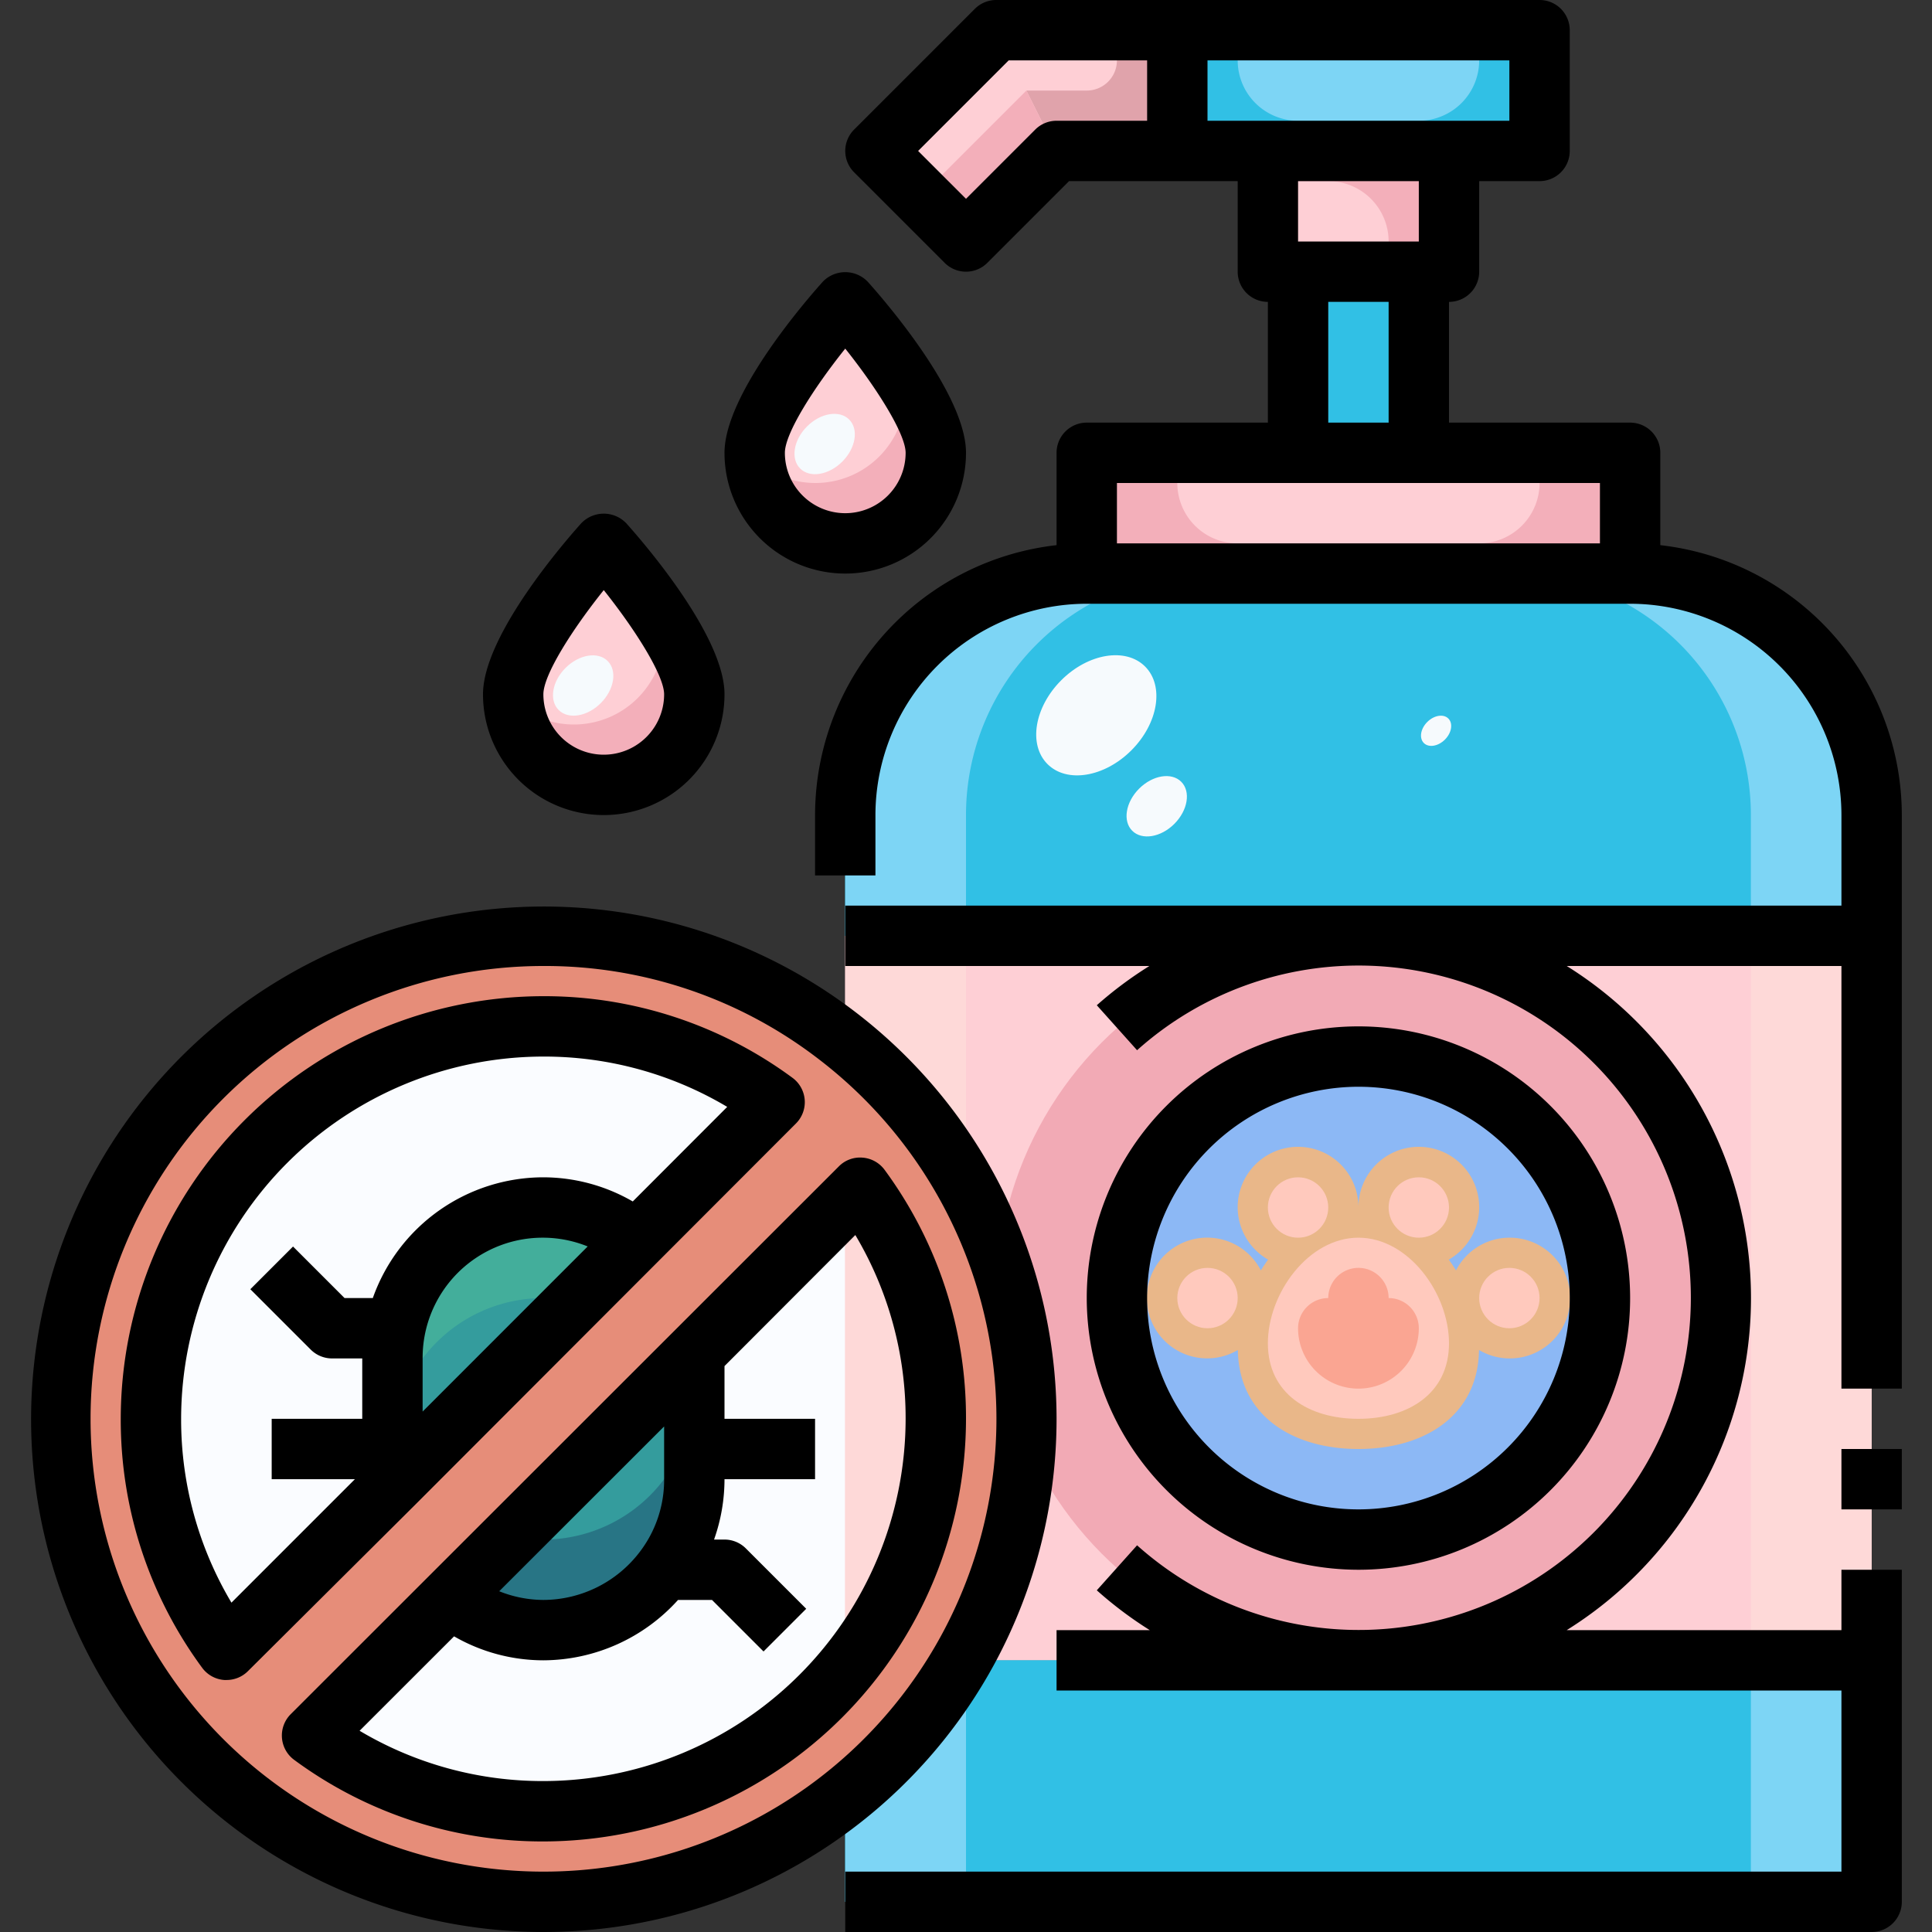
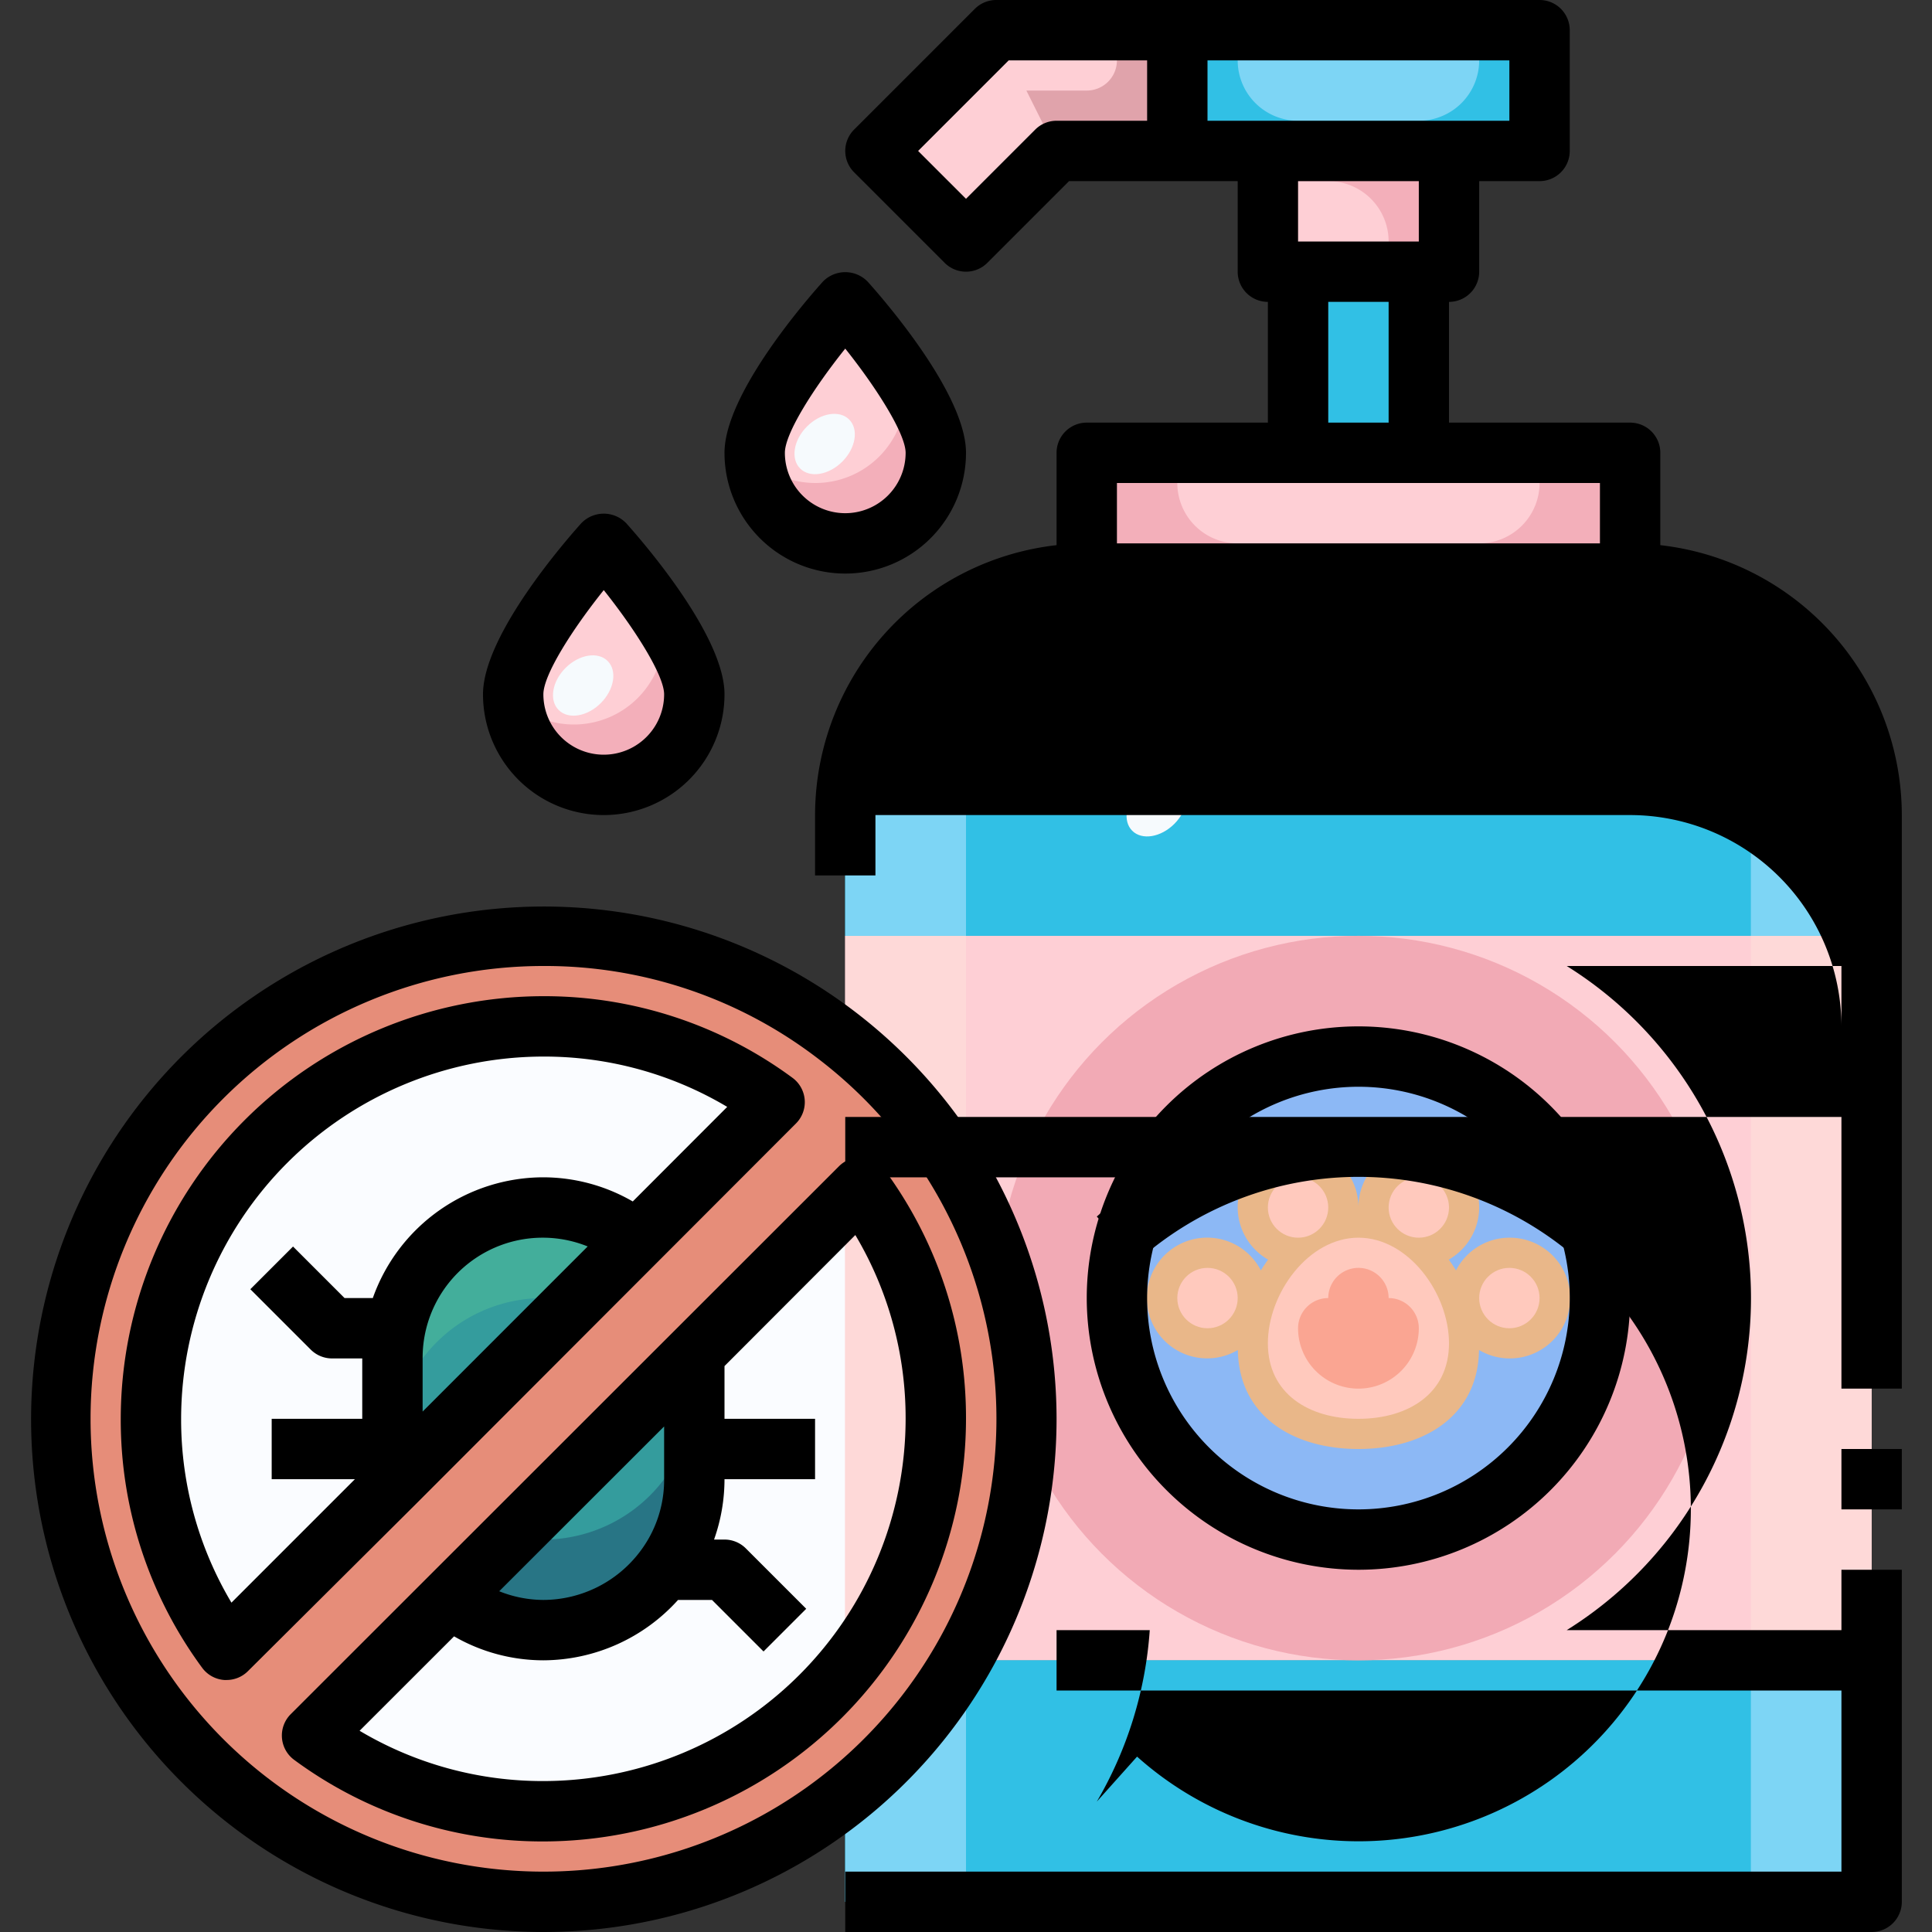
<svg xmlns="http://www.w3.org/2000/svg" viewBox="0 0 64 64">
  <rect x="0" y="0" width="64" height="64" fill="#333333" stroke="none" />
  <title>21-anti flea</title>
  <g id="_21-anti_flea" data-name="21-anti flea">
    <circle cx="18" cy="47" r="13" style="fill:#fafcff" />
    <rect x="28" y="31" width="34" height="24" style="fill:#fecfd5" />
    <polygon points="36 15 36 19 54 19 54 15 47 15 43 15 36 15" style="fill:#fecfd5" />
    <polygon points="29 5 32 8 35 5 39 5 39 1 33 1 29 5" style="fill:#fecfd5" />
    <polygon points="42 5 42 9 43 9 47 9 48 9 48 5 42 5" style="fill:#fecfd5" />
-     <polygon points="39 1 39 5 42 5 48 5 51 5 51 1 39 1" style="fill:#7dd5f5" />
    <rect x="43" y="9" width="4" height="6" style="fill:#31c0e5" />
    <polygon points="28 59 28 63 62 63 62 55 28 55 28 59" style="fill:#31c0e5" />
    <path d="M28,27v4H62V27a8,8,0,0,0-8-8H36A8,8,0,0,0,28,27Z" style="fill:#31c0e5" />
    <circle cx="45" cy="43" r="12" style="fill:#e68d79" />
    <circle cx="45" cy="43" r="8" style="fill:#af7a58" />
    <path d="M23,49a4.941,4.941,0,0,1-1,3,5,5,0,0,1-7,1l-.08-.08,8-8L23,45v4Z" style="fill:#80dbff" />
    <path d="M18,40a4.985,4.985,0,0,1,3,1l.09.09-8,8L13,49V45A5,5,0,0,1,18,40Z" style="fill:#80dbff" />
    <path d="M31,15a3,3,0,0,1-6,0c0-1.66,3-5,3-5S31,13.34,31,15Z" style="fill:#fecfd5" />
    <path d="M23,23a3,3,0,0,1-6,0c0-1.66,3-5,3-5S23,21.34,23,23Z" style="fill:#fecfd5" />
    <rect x="13" y="40" width="10" height="14" rx="5" ry="5" style="fill:#349c9d" />
    <path d="M18,51a5,5,0,0,1-5-5v3a5,5,0,0,0,10,0V46A5,5,0,0,1,18,51Z" style="fill:#287585" />
    <path d="M18,40a5,5,0,0,0-5,5v3a5,5,0,0,1,10,0V45A5,5,0,0,0,18,40Z" style="fill:#43ae9b" />
    <rect x="28" y="31" width="34" height="24" style="fill:#fecfd5" />
    <polygon points="36 15 36 19 54 19 54 15 47 15 43 15 36 15" style="fill:#fecfd5" />
-     <polygon points="29 5 32 8 35 5 39 5 39 1 33 1 29 5" style="fill:#fecfd5" />
    <polygon points="42 5 42 9 43 9 47 9 48 9 48 5 42 5" style="fill:#fecfd5" />
    <path d="M17,23a3,3,0,0,0,6,0c0-1.66-3-5-3-5S17,21.34,17,23Z" style="fill:#fecfd5" />
    <path d="M25,15a3,3,0,0,0,6,0c0-1.66-3-5-3-5S25,13.34,25,15Z" style="fill:#fecfd5" />
    <polygon points="39 1 39 5 42 5 48 5 51 5 51 1 39 1" style="fill:#7dd5f5" />
    <polygon points="28 59 28 63 62 63 62 55 28 55 28 59" style="fill:#31c0e5" />
    <path d="M28,27v4H62V27a8,8,0,0,0-8-8H36A8,8,0,0,0,28,27Z" style="fill:#31c0e5" />
    <circle cx="45" cy="43" r="12" style="fill:#f2aab5" />
    <circle cx="45" cy="43" r="8" style="fill:#8cb8f5" />
    <path d="M44,15h2V11a1,1,0,0,0-1-1h0a1,1,0,0,0-1,1Z" style="fill:#7dd5f5" />
    <rect x="43" y="9" width="4" height="6" style="fill:#31c0e5" />
    <path d="M30,13a2.081,2.081,0,0,0-.082-.513A5.519,5.519,0,0,1,31,15a2.993,2.993,0,0,1-5.976.244A2.989,2.989,0,0,0,30,13Z" style="fill:#f3afba" />
    <path d="M22,21a2.081,2.081,0,0,0-.082-.513A5.519,5.519,0,0,1,23,23a2.993,2.993,0,0,1-5.976.244A2.989,2.989,0,0,0,22,21Z" style="fill:#f3afba" />
    <rect x="58" y="31" width="4" height="24" style="fill:#fed9d8" />
    <rect x="28" y="31" width="4" height="24" style="fill:#fed9d8" />
    <rect x="58" y="55" width="4" height="8" style="fill:#7dd5f5" />
    <rect x="28" y="55" width="4" height="8" style="fill:#7dd5f5" />
    <path d="M32,27v4H28V27a8,8,0,0,1,8-8h4A8,8,0,0,0,32,27Z" style="fill:#7dd5f5" />
    <path d="M58,27a8,8,0,0,0-8-8h4a8,8,0,0,1,8,8v4H58Z" style="fill:#7dd5f5" />
    <path d="M54,15H51v1a2,2,0,0,1-2,2H41a2,2,0,0,1-2-2V15H36v4H54Z" style="fill:#f3afba" />
    <path d="M46,9V8a2,2,0,0,0-2-2H42V5h6V9Z" style="fill:#f3afba" />
    <path d="M49,1V2a2,2,0,0,1-2,2H43a2,2,0,0,1-2-2V1H39V5H51V1Z" style="fill:#31c0e5" />
    <polygon points="33 1 34 3 30.5 6.5 29 5 33 1" style="fill:#fecfd5" />
    <path d="M36,3a1,1,0,0,0,1-1V1h2V5H35L34,3Z" style="fill:#e0a3ab" />
-     <polygon points="35 5 32 8 30.5 6.5 34 3 35 5" style="fill:#f3afba" />
    <ellipse cx="36.316" cy="23.695" rx="2.286" ry="1.642" transform="translate(-6.121 32.605) rotate(-44.98)" style="fill:#f6fafd" />
    <ellipse cx="38.318" cy="26.708" rx="1.148" ry="0.825" transform="translate(-7.665 34.902) rotate(-44.98)" style="fill:#f6fafd" />
    <ellipse cx="19.318" cy="22.708" rx="1.148" ry="0.825" transform="translate(-10.398 20.301) rotate(-44.98)" style="fill:#f6fafd" />
    <ellipse cx="27.318" cy="14.708" rx="1.148" ry="0.825" transform="translate(-2.402 23.615) rotate(-44.98)" style="fill:#f6fafd" />
    <ellipse cx="47.573" cy="24.208" rx="0.574" ry="0.413" transform="translate(-3.19 40.712) rotate(-44.98)" style="fill:#f6fafd" />
    <path d="M50,41a1.993,1.993,0,0,0-1.768,1.084c-.075-.123-.154-.242-.239-.358A2,2,0,1,0,45,40a2,2,0,1,0-2.993,1.726c-.085.116-.164.235-.239.358a2,2,0,1,0-.762,2.636C41.036,46.892,42.81,48,45,48s3.964-1.108,3.994-3.28A2,2,0,1,0,50,41Z" style="fill:#e9b789" />
    <circle cx="47" cy="40" r="1" style="fill:#ffc9bd" />
    <circle cx="43" cy="40" r="1" style="fill:#ffc9bd" />
    <circle cx="50" cy="43" r="1" style="fill:#ffc9bd" />
    <circle cx="40" cy="43" r="1" style="fill:#ffc9bd" />
    <path d="M48,44.5c0,1.657-1.343,2.5-3,2.5s-3-.843-3-2.5S43.343,41,45,41,48,42.843,48,44.5Z" style="fill:#ffc9bd" />
    <path d="M46,43a1,1,0,0,0-2,0,1,1,0,0,0-1,1,2,2,0,0,0,4,0A1,1,0,0,0,46,43Z" style="fill:#faa592" />
    <path d="M31,47a12.893,12.893,0,0,0-2.51-7.66l-5.57,5.58-8,8-4.58,4.57A12.986,12.986,0,0,0,31,47ZM18,63a15.984,15.984,0,1,1,14.07-8.37A16,16,0,0,1,18,63Zm7.66-26.49A12.986,12.986,0,0,0,7.51,54.66l5.58-5.57,8-8Z" style="fill:#e68d79" />
    <path d="M32.949,55.106A17.058,17.058,0,0,0,35,47a16.985,16.985,0,1,0-2.051,8.106ZM18,62a15,15,0,0,1,0-30,14.848,14.848,0,0,1,9.14,3.1h0A15,15,0,0,1,18,62Z" />
    <path d="M13.8,49.8,26.368,37.216a1,1,0,0,0-.116-1.512A13.842,13.842,0,0,0,18,33,14.015,14.015,0,0,0,4,47a13.846,13.846,0,0,0,2.7,8.252,1,1,0,0,0,.73.4c.025,0,.05,0,.076,0a1,1,0,0,0,.706-.292L13.8,49.8Zm.2-3.04V45a3.977,3.977,0,0,1,5.468-3.71ZM7.667,53.09A11.853,11.853,0,0,1,6,47,12.013,12.013,0,0,1,18,35a11.85,11.85,0,0,1,6.09,1.667L20.961,39.8A5.936,5.936,0,0,0,18,39a6,6,0,0,0-5.65,4h-.936L9.707,41.293,8.293,42.707l2,2A1,1,0,0,0,11,45h1v2H9v2h2.757Z" />
    <path d="M29.3,38.748a1,1,0,0,0-.731-.4.986.986,0,0,0-.782.291L9.633,56.782A1,1,0,0,0,9.748,58.3,13.842,13.842,0,0,0,18,61,14.015,14.015,0,0,0,32,47,13.846,13.846,0,0,0,29.3,38.748ZM21.2,51.4A4.027,4.027,0,0,1,18,53a3.968,3.968,0,0,1-1.463-.288L22,47.253V49A3.924,3.924,0,0,1,21.2,51.4ZM18,59a11.852,11.852,0,0,1-6.088-1.666l3.13-3.128A5.936,5.936,0,0,0,18,55a6.035,6.035,0,0,0,4.461-2h1.125l1.707,1.707,1.414-1.414-2-2A1,1,0,0,0,24,51h-.346A5.989,5.989,0,0,0,24,49h3V47H24V45.253l4.334-4.341A11.854,11.854,0,0,1,30,47,12.013,12.013,0,0,1,18,59Z" />
-     <path d="M55,18.059V15a1,1,0,0,0-1-1H48V10a1,1,0,0,0,1-1V6h2a1,1,0,0,0,1-1V1a1,1,0,0,0-1-1H33a1,1,0,0,0-.707.293l-4,4a1,1,0,0,0,0,1.414l3,3a1,1,0,0,0,1.414,0L35.414,6H41V9a1,1,0,0,0,1,1v4H36a1,1,0,0,0-1,1v3.059A9.01,9.01,0,0,0,27,27v2h2V27a7.008,7.008,0,0,1,7-7H54a7.008,7.008,0,0,1,7,7v3H28v2H38.075a12.9,12.9,0,0,0-1.742,1.3l1.334,1.49a11.005,11.005,0,1,1,0,16.4l-1.334,1.491A13,13,0,0,0,38.087,54H35v2H61v6H28v2H62a1,1,0,0,0,1-1V52H61v2H51.9a12.964,12.964,0,0,0,0-22H61V46h2V27A9.01,9.01,0,0,0,55,18.059ZM35,4a1,1,0,0,0-.707.293L32,6.586,30.414,5l3-3H38V4Zm5-2H50V4H40Zm7,4V8H43V6Zm-3,4h2v4H44Zm9,6v2H37V16Z" />
+     <path d="M55,18.059V15a1,1,0,0,0-1-1H48V10a1,1,0,0,0,1-1V6h2a1,1,0,0,0,1-1V1a1,1,0,0,0-1-1H33a1,1,0,0,0-.707.293l-4,4a1,1,0,0,0,0,1.414l3,3a1,1,0,0,0,1.414,0L35.414,6H41V9a1,1,0,0,0,1,1v4H36a1,1,0,0,0-1,1v3.059A9.01,9.01,0,0,0,27,27v2h2V27H54a7.008,7.008,0,0,1,7,7v3H28v2H38.075a12.9,12.9,0,0,0-1.742,1.3l1.334,1.49a11.005,11.005,0,1,1,0,16.4l-1.334,1.491A13,13,0,0,0,38.087,54H35v2H61v6H28v2H62a1,1,0,0,0,1-1V52H61v2H51.9a12.964,12.964,0,0,0,0-22H61V46h2V27A9.01,9.01,0,0,0,55,18.059ZM35,4a1,1,0,0,0-.707.293L32,6.586,30.414,5l3-3H38V4Zm5-2H50V4H40Zm7,4V8H43V6Zm-3,4h2v4H44Zm9,6v2H37V16Z" />
    <rect x="61" y="48" width="2" height="2" />
    <path d="M45,52a9,9,0,1,0-9-9A9.01,9.01,0,0,0,45,52Zm0-16a7,7,0,1,1-7,7A7.008,7.008,0,0,1,45,36Z" />
    <path d="M28,19a4,4,0,0,0,4-4c0-1.944-2.712-5.062-3.256-5.668a1.033,1.033,0,0,0-1.488,0C26.712,9.938,24,13.056,24,15A4,4,0,0,0,28,19Zm0-7.452c1.062,1.332,2,2.831,2,3.452a2,2,0,0,1-4,0C26,14.361,26.939,12.873,28,11.548Z" />
    <path d="M20,27a4,4,0,0,0,4-4c0-1.944-2.712-5.062-3.256-5.668a1.033,1.033,0,0,0-1.488,0C18.712,17.938,16,21.056,16,23A4,4,0,0,0,20,27Zm0-7.452c1.062,1.332,2,2.831,2,3.452a2,2,0,0,1-4,0C18,22.361,18.939,20.873,20,19.548Z" />
  </g>
</svg>